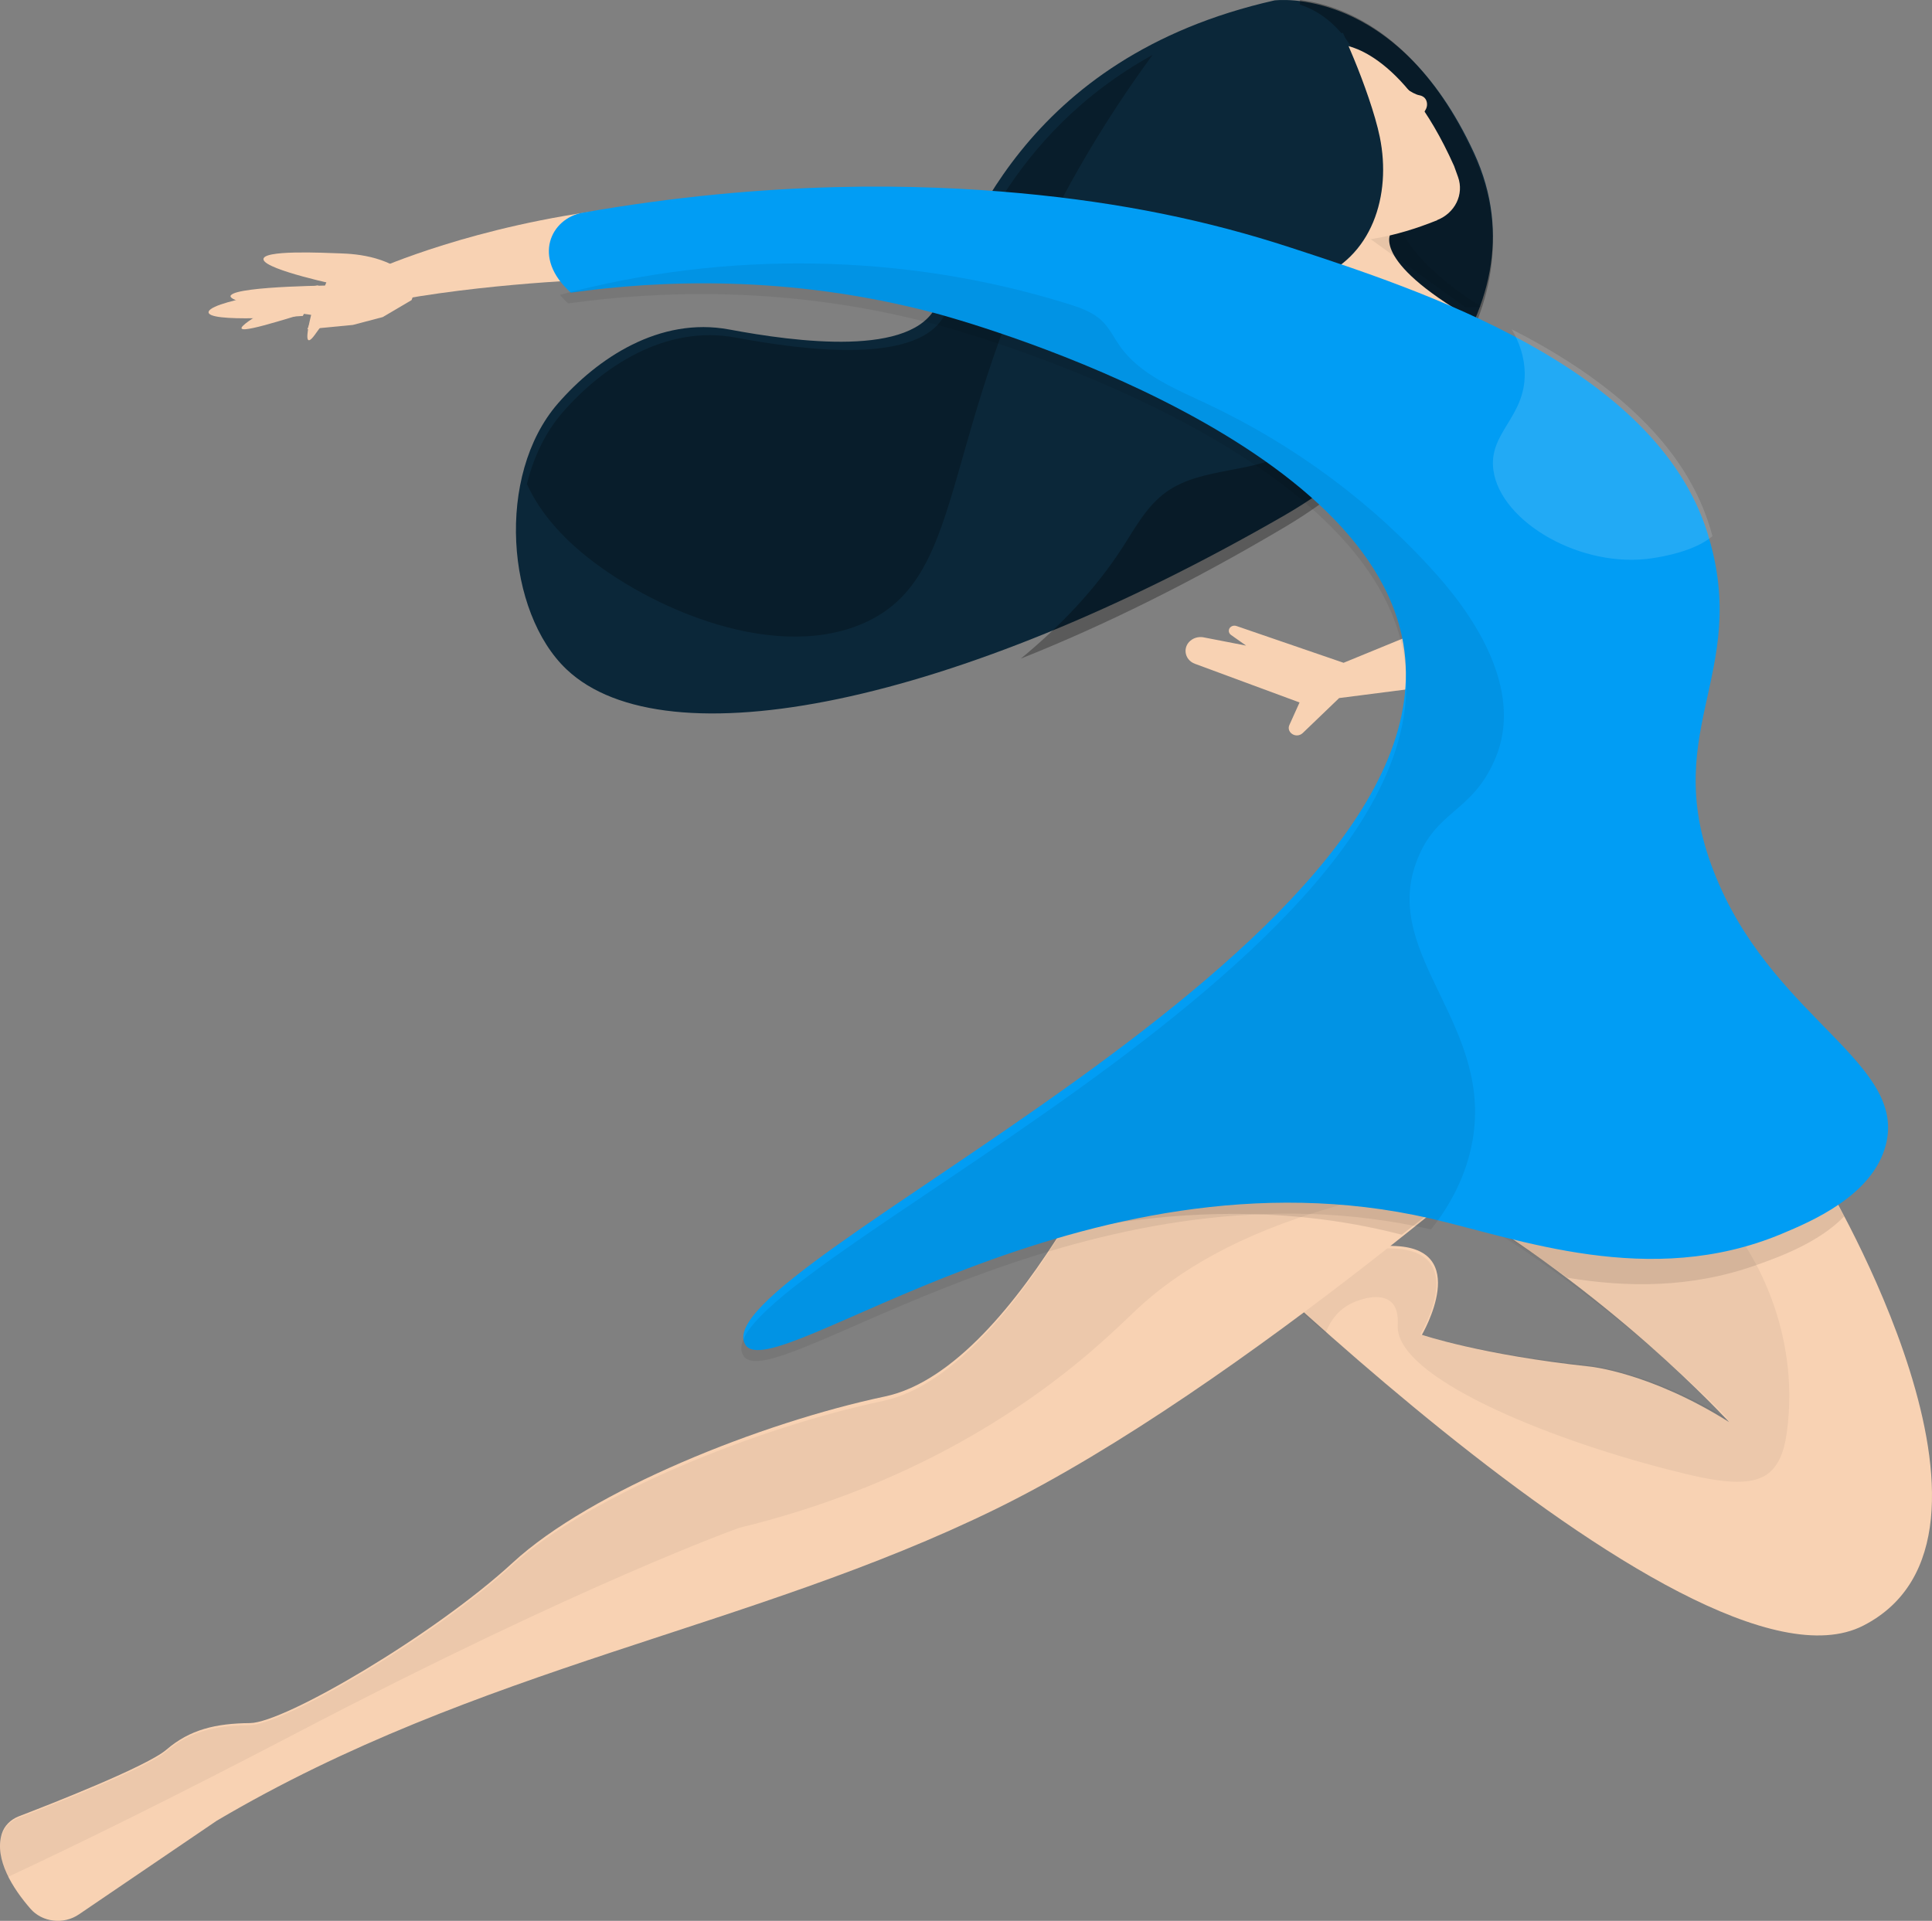
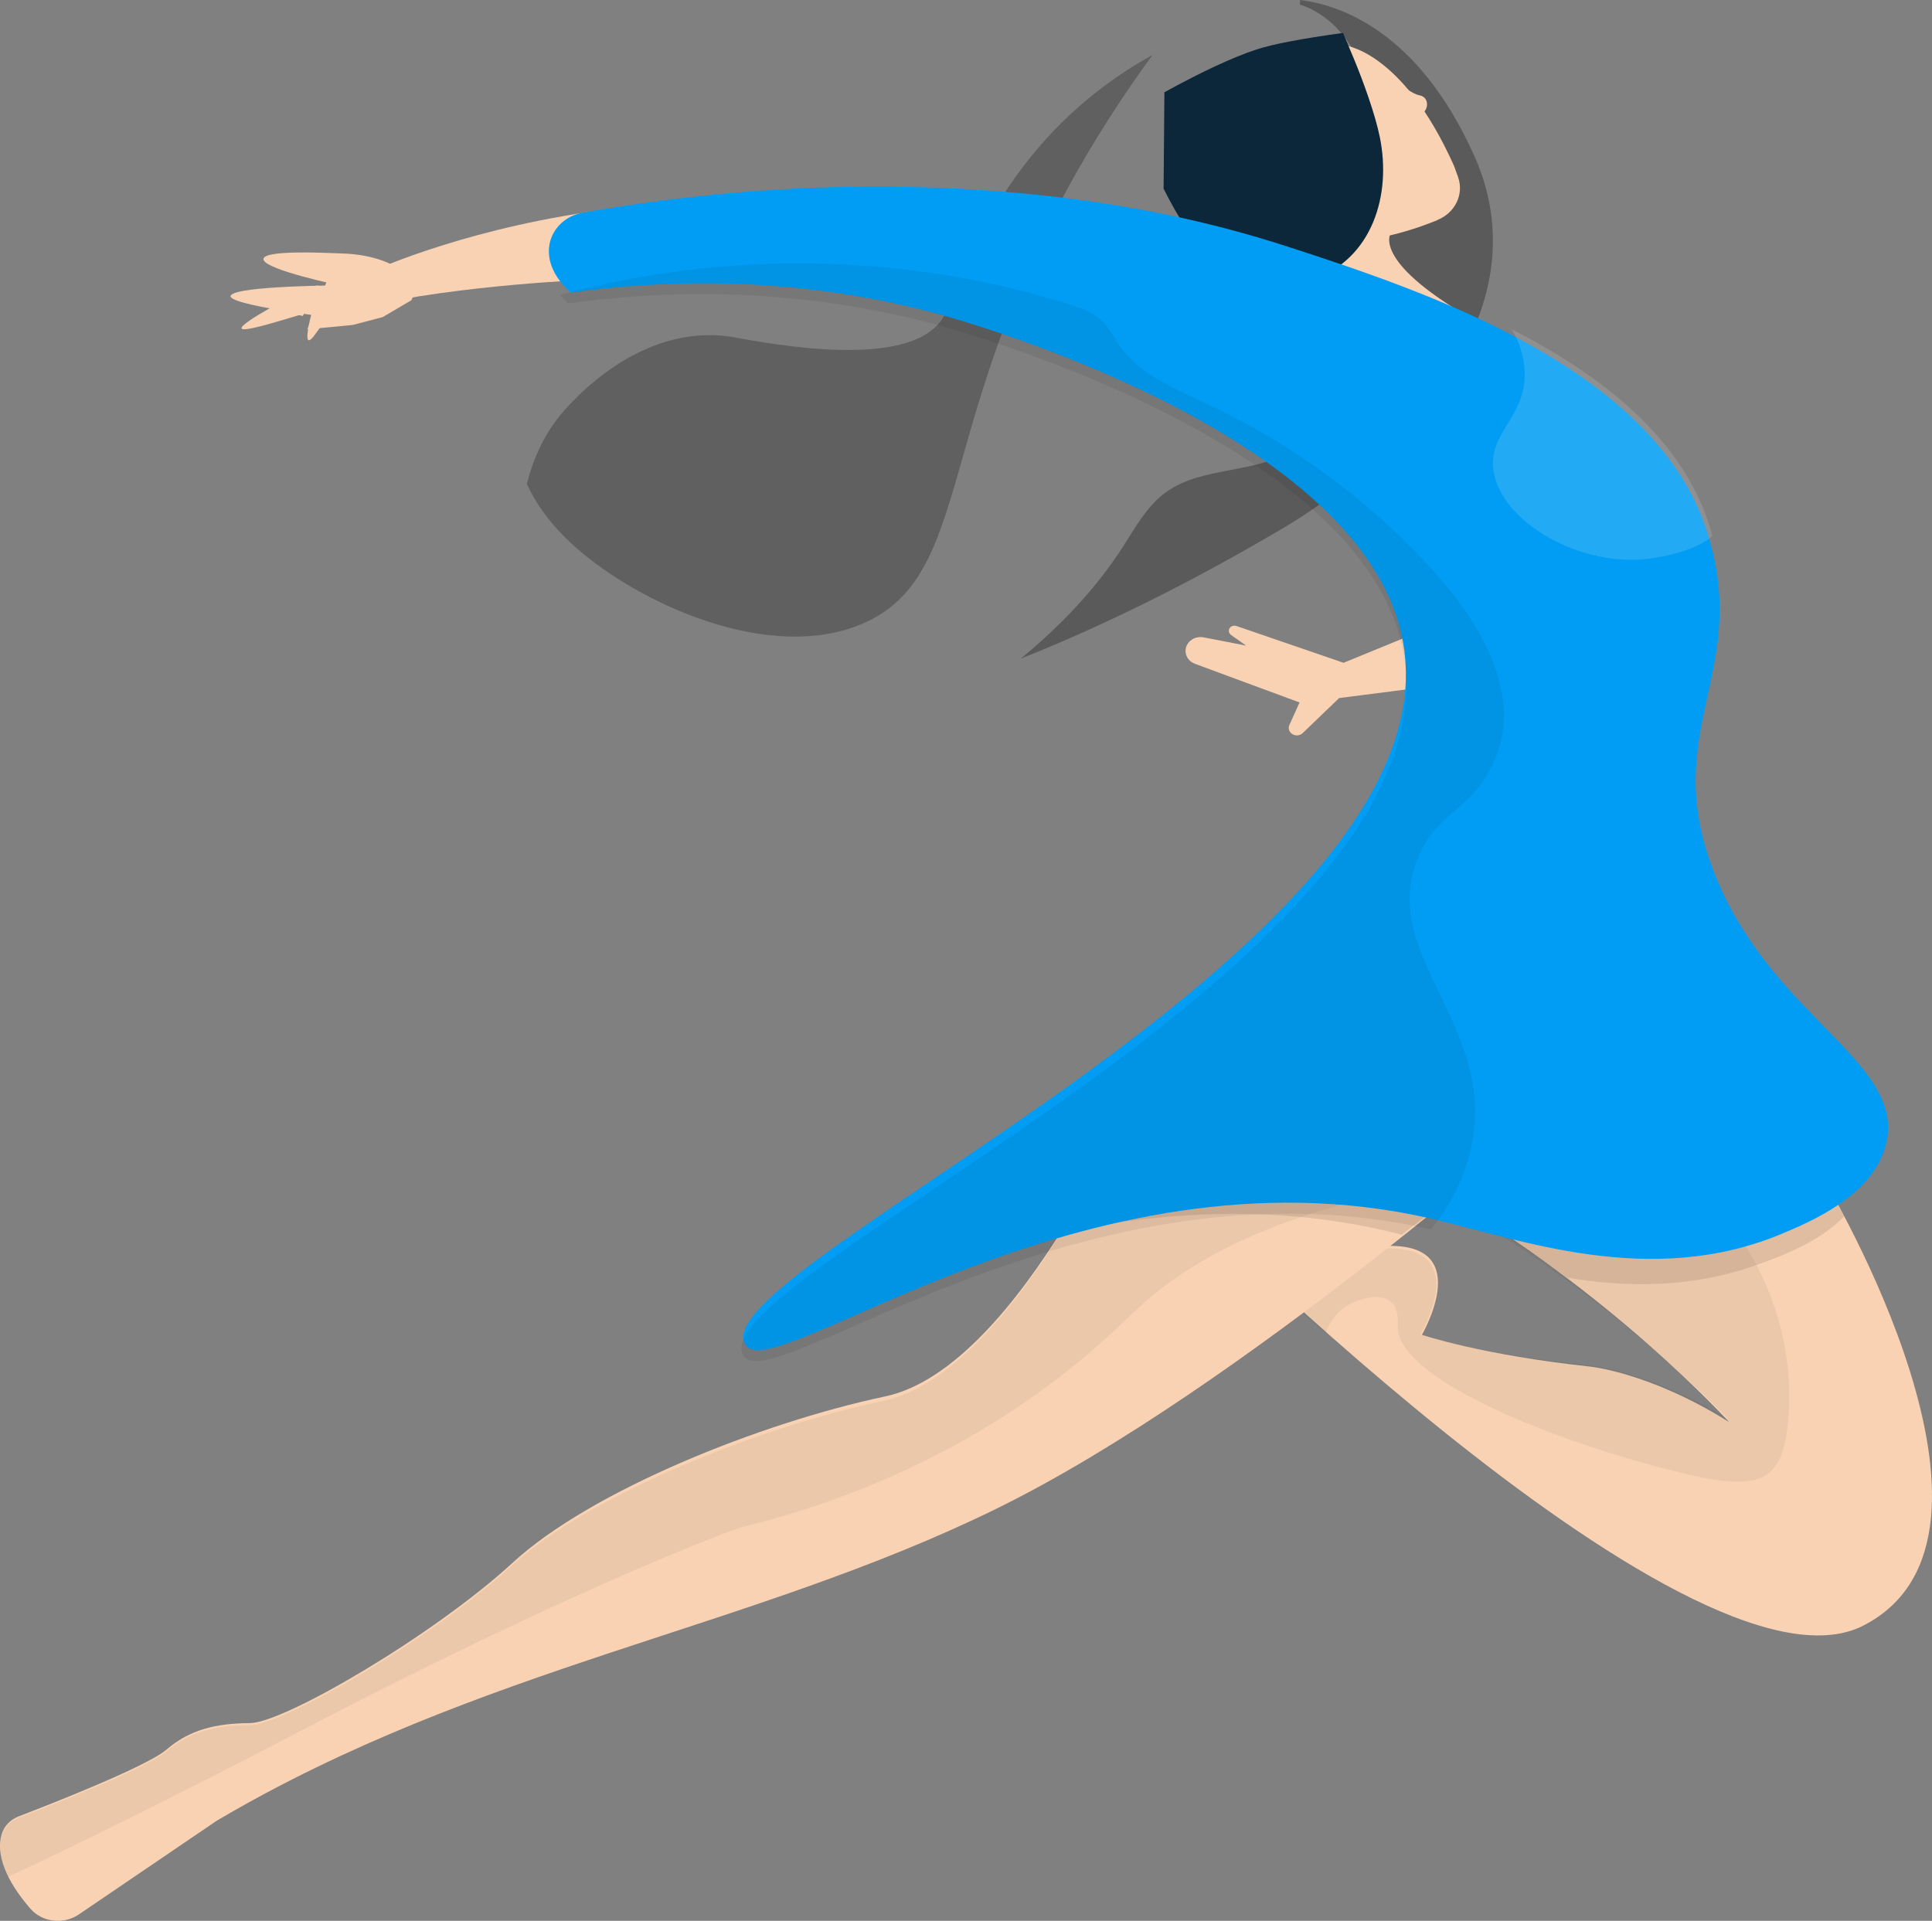
<svg xmlns="http://www.w3.org/2000/svg" width="176px" height="175px" viewBox="0 0 176 175" version="1.1">
  <rect x="0" y="0" width="176" height="175" fill="#808080" stroke="none" />
  <title>Group 56</title>
  <desc>Created with Sketch.</desc>
  <g id="ATC-ESCRITORIO-curva" stroke="none" stroke-width="1" fill="none" fill-rule="evenodd">
    <g id="Home_2" transform="translate(-274, -1505)">
      <g id="Group-2" transform="translate(240, 1484)">
        <g id="Group" transform="translate(19, 20)">
          <g id="Group-56" transform="translate(15, 1)">
            <path d="M166.314,107.745 C166.314,107.745 185.601,139.98 169.743,148.103 C153.883,156.226 105,106.498 105,106.498 C105,106.498 119.44,113.412 126.828,113.512 C134.217,113.611 129.53,121.609 129.53,121.609 C129.53,121.609 134.916,123.434 144.816,124.5 C144.816,124.5 150.293,125.018 157.515,129.558 C157.515,129.558 146.59,117.543 131.042,108.688 L154.681,101 L166.314,107.745 Z" id="Fill-1" fill="#F8D2B3" />
            <path d="M150.37,108.895 C148.39,107.349 146.185,106.038 143.842,105 L130.894,109.07 C146.474,117.646 157.421,129.281 157.421,129.281 C150.184,124.885 144.696,124.383 144.696,124.383 C134.776,123.35 129.379,121.583 129.379,121.583 C129.379,121.583 134.075,113.838 126.672,113.742 C122.957,113.693 117.463,111.983 112.911,110.291 C112.415,110.844 111.944,111.417 111.515,112.02 C111.337,112.272 111.164,112.532 111,112.798 C111.915,113.639 112.842,114.482 113.781,115.327 C115.122,116.534 119.434,120.292 120.763,121.454 C120.897,121.063 121.487,119.494 123.21,118.693 C124.037,118.308 125.689,117.831 126.622,118.531 C127.457,119.156 127.335,120.434 127.328,120.836 C127.254,125.447 140.538,130.945 151.953,133.883 C156.119,134.954 159.788,135.738 161.471,133.887 C162.322,132.951 162.608,131.693 162.775,130.482 C163.838,122.799 161.091,114.739 155.454,108.996 L150.37,108.895 Z" id="Fill-4" fill-opacity="0.05" fill="#000000" />
            <path d="M142,100.768 C142,100.768 113.148,126.48 90.751,137.463 C68.355,148.446 43.607,151.79 19.736,165.884 L7.183,174.416 C5.792,175.362 3.85,175.14 2.765,173.887 C1.203,172.085 -0.544,169.42 0.161,167.081 C0.382,166.348 0.968,165.763 1.717,165.476 C4.564,164.384 13.379,160.936 15.162,159.404 C17.296,157.571 19.647,157.011 22.783,156.983 C25.919,156.956 39.589,148.928 46.711,142.367 C53.833,135.805 69.339,129.609 80.626,127.225 C93.108,124.588 104.069,98 104.069,98 L142,100.768 Z" id="Fill-6" fill="#F8D2B3" />
            <path d="M80.409,127.643 C69.153,130.009 53.688,136.158 46.585,142.67 C39.481,149.184 25.848,157.15 22.721,157.178 C19.594,157.205 17.249,157.762 15.121,159.581 C13.342,161.101 4.551,164.524 1.711,165.607 C0.965,165.892 0.38,166.472 0.159,167.2 C-0.214,168.435 0.107,169.76 0.721,171 C6.601,168.255 15.219,164.053 27.087,157.852 C53.194,144.21 67.338,139.196 67.338,139.196 C73.966,137.579 83.47,134.468 93.053,127.963 C98.7,124.129 102.08,120.674 103.571,119.28 C110.849,112.474 125.673,105.617 159,106.017 L97.741,110.547 C93.387,117.916 87.119,126.233 80.409,127.643" id="Fill-9" fill-opacity="0.05" fill="#000000" />
            <path d="M168,110.825 C167.028,109.065 166.371,108.013 166.371,108.013 L154.699,101.541 L133.055,108.273 C137.984,104.328 141.067,101.672 141.067,101.672 L103.209,99 C103.209,99 100.396,105.597 96,112.433 C105.532,110.387 116.48,109.58 127.694,112.49 C129.125,111.383 130.475,110.325 131.725,109.333 C135.779,111.587 139.503,114.033 142.791,116.41 C148.145,117.297 154.009,117.383 159.988,115.258 C161.997,114.544 165.654,113.24 168,110.825" id="Fill-11" fill-opacity="0.1" fill="#000000" />
-             <path d="M116.1,0.038 C116.1,0.038 127.18,-1.437 134.278,13.927 C141.246,29.009 125.364,42.137 117.001,46.957 C86.877,64.321 60.618,69.487 51.623,60.995 C46.14,55.819 45.114,43.314 50.834,36.748 C54.398,32.657 60.072,28.831 66.432,30.019 C72.494,31.15 83.222,32.594 85.357,27.742 C87.797,22.196 93.015,5.249 116.1,0.038" id="Fill-13" fill="#0B2739" />
            <path d="M93,60 C100.535,57.007 108.674,52.988 117.119,47.974 C125.431,43.039 141.213,29.603 134.289,14.166 C129.182,2.78 122.002,0.43 118.428,0 L118.418,0.419 C120.969,1.232 122.871,3.395 123.89,5.792 C124.908,8.188 125.157,10.817 125.288,13.404 C125.684,21.196 125.059,29.255 121.531,36.275 C120.629,38.07 119.494,39.833 117.787,40.96 C114.403,43.195 109.552,42.462 106.254,44.816 C104.491,46.074 103.446,48.029 102.289,49.826 C99.786,53.714 96.589,57.037 93,60" id="Fill-16" fill-opacity="0.3" fill="#000000" />
            <path d="M127.888,58.132 L122.396,60.384 L112.63,57.03 C112.476,56.977 112.305,56.995 112.168,57.08 C111.877,57.259 111.864,57.651 112.143,57.848 L113.517,58.818 L109.647,58.067 C109.288,57.998 108.913,58.065 108.608,58.253 C107.693,58.818 107.838,60.1 108.859,60.477 L118.385,63.999 L117.46,66.051 C117.179,66.675 117.943,67.257 118.551,66.881 C118.595,66.855 118.636,66.823 118.673,66.787 L121.993,63.598 L131,62.442 L127.888,58.132 Z" id="Fill-18" fill="#F8D2B3" />
            <polygon id="Fill-20" fill="#F8D2B3" points="34.864 28.889 32.145 29.603 28 30 29.803 25.54 34.747 25 38 26.021 37.492 27.342" />
            <path d="M34,26 C34,26 30.664,27.594 28.829,30.292 C26.993,32.99 28.781,27.106 28.781,27.106 L34,26 Z" id="Fill-22" fill="#F8D2B3" />
            <path d="M36,26 C36,26 32.112,27.287 29.041,28.174 C25.969,29.061 21.146,30.687 22.13,29.683 C23.114,28.68 28.096,26.248 28.096,26.248" id="Fill-24" fill="#F8D2B3" />
-             <path d="M27.588,28.784 C27.588,28.784 18.559,29.481 19.017,28.37 C19.475,27.259 29,26 29,26 L27.588,28.784 Z" id="Fill-26" fill="#F8D2B3" />
+             <path d="M27.588,28.784 C19.475,27.259 29,26 29,26 L27.588,28.784 Z" id="Fill-26" fill="#F8D2B3" />
            <path d="M30.706,29 C30.706,29 20.35,27.769 21.032,26.9 C21.714,26.031 31,26 31,26 L30.706,29 Z" id="Fill-28" fill="#F8D2B3" />
            <path d="M30.935,26 C30.935,26 24.297,24.612 24.01,23.675 C23.723,22.738 29.473,23.033 30.974,23.083 C32.474,23.133 35.854,23.342 38,25.888" id="Fill-30" fill="#F8D2B3" />
            <path d="M53.913,25.473 C53.913,25.473 41.832,25.914 33,28 L34.41,24.495 C34.41,24.495 43.234,20.52 56,19 L53.913,25.473 Z" id="Fill-32" fill="#F8D2B3" />
            <path d="M126.728,21.171 C126.728,21.171 124.745,23.642 134,29 L114,28.624 L115.218,20 L126.728,21.171 Z" id="Fill-34" fill="#F8D2B3" />
-             <path d="M124,21.168 L133.495,28 L135,27.96 C130.336,25.143 127.811,21.862 127.83,21 L124,21.168 Z" id="Fill-36" fill-opacity="0.07" fill="#000000" />
            <path d="" id="Fill-38" fill="#0B2739" />
            <path d="M118.846,4 C118.846,4 128.866,16.392 117.782,21.594 C106.698,26.795 106.686,15.951 107.138,15.199 C107.589,14.447 118.846,4 118.846,4" id="Fill-40" fill="#0B2739" />
            <path d="M128.088,8.048 C128.457,8.347 128.991,8.623 129.278,8.674 C129.608,8.732 129.886,8.918 129.973,9.284 C130.043,9.583 129.974,9.85 129.806,10.107 C129.676,10.306 129.442,10.629 129.199,11 L128,8 C128.03,8.017 128.062,8.026 128.088,8.048" id="Fill-42" fill="#F8D2B3" />
            <path d="M122.314,4.101 C119.555,3.751 115.912,4.19 113.412,7.409 C110.862,10.691 109.679,14.346 113.2,18.245 C114.312,19.478 116.082,20.437 117.659,21.111 C117.981,21.249 118.716,21.469 118.716,21.469 C118.716,21.469 122.819,23.337 130.919,20.066 L130.914,20.053 C132.541,19.42 133.395,17.71 132.821,16.117 L132.464,15.126 C127.674,4.405 122.314,4.101 122.314,4.101" id="Fill-44" fill="#F8D2B3" />
            <path d="M52.389,49.819 C58.201,55.003 70.114,60.447 78.559,56.826 C88.78,52.444 84.996,38.609 98.262,15.368 C100.597,11.277 102.944,7.801 105,5 C91.854,12.276 88.121,24.001 86.162,28.455 C84.004,33.361 73.158,31.901 67.03,30.757 C60.601,29.556 54.865,33.425 51.262,37.561 C49.677,39.379 48.608,41.65 48,44.095 C48.544,45.312 49.754,47.468 52.389,49.819" id="Fill-46" fill-opacity="0.25" fill="#000000" />
            <path d="M123.346,5.378 C123.008,4.562 122.676,3.774 122.346,3 C118.54,3.523 115.899,4.03 114.421,4.521 C112.283,5.231 109.5,6.525 106.074,8.404 L106,17.193 C106.662,18.496 107.367,19.772 107.984,20.648 C110.586,24.339 114.667,27.255 119.676,25.452 C125.013,23.532 126.777,17.776 125.697,12.49 C125.273,10.406 124.198,7.437 123.346,5.378 Z" id="Fill-48" fill="#0B2739" />
            <path d="M155.54,48.536 C150.795,33.397 129.359,26.403 117.482,22.528 C110.117,20.126 102.238,18.454 92.843,17.591 C83.925,16.772 70.202,16.37 53.081,19.378 C50.195,19.885 48.412,23.462 52.004,26.663 C59.889,25.553 71.763,24.973 85.183,28.531 C87.261,29.082 124.561,39.345 127.841,58.663 C132.56,86.456 63.798,115.517 67.889,122.494 C70.32,126.64 98.595,103.725 130.308,111.011 C138.267,112.841 150.282,117.45 162.311,112.408 C164.968,111.295 170.572,108.945 171.785,104.338 C173.723,96.978 162.049,92.984 156.629,80.629 C150.55,66.776 159.67,61.711 155.54,48.536" id="Fill-50" fill="#019DF4" />
            <path d="M128.985,78.641 C130.766,73.69 134.121,74.145 136.245,69.035 C138.6,63.369 135.064,57.074 130.923,52.406 C125.174,45.924 117.994,40.575 109.975,36.8 C107.046,35.421 103.847,34.124 102.033,31.556 C101.479,30.771 101.069,29.883 100.364,29.214 C99.526,28.418 98.365,28.019 97.236,27.668 C82.375,23.045 66.037,22.809 51,26.864 C51,26.865 51.001,26.865 51.002,26.866 C51.105,26.987 51.215,27.106 51.331,27.226 C51.345,27.241 51.359,27.256 51.374,27.271 C51.495,27.394 51.622,27.517 51.759,27.638 C51.761,27.64 51.763,27.642 51.765,27.644 C59.679,26.533 71.598,25.953 85.068,29.511 C86.979,30.016 118.553,38.676 126.371,54.979 C126.781,55.834 127.126,56.71 127.398,57.607 C127.445,57.764 127.491,57.922 127.534,58.08 C127.674,58.597 127.795,59.119 127.885,59.65 C132.622,87.45 63.603,116.517 67.71,123.496 C67.852,123.739 68.096,123.889 68.431,123.961 C73.587,124.987 100.449,105.162 130.36,112.01 C130.36,112.011 130.36,112.011 130.361,112.011 C131.653,110.383 133.359,107.781 134.061,104.343 C136.27,93.515 125.903,87.21 128.985,78.641" id="Fill-52" fill-opacity="0.07" fill="#000000" />
            <path d="M156,48.849 C155.908,48.512 155.812,48.172 155.701,47.824 C153.16,39.82 145.808,34.137 137.719,30 C138.428,31.23 138.876,32.559 138.899,33.981 C138.965,38.037 135.563,39.42 136.047,42.857 C136.713,47.585 144.124,51.888 150.626,50.842 C151.473,50.705 154.336,50.239 156,48.849" id="Fill-54" fill-opacity="0.13" fill="#FFFFFF" />
          </g>
        </g>
      </g>
    </g>
  </g>
</svg>